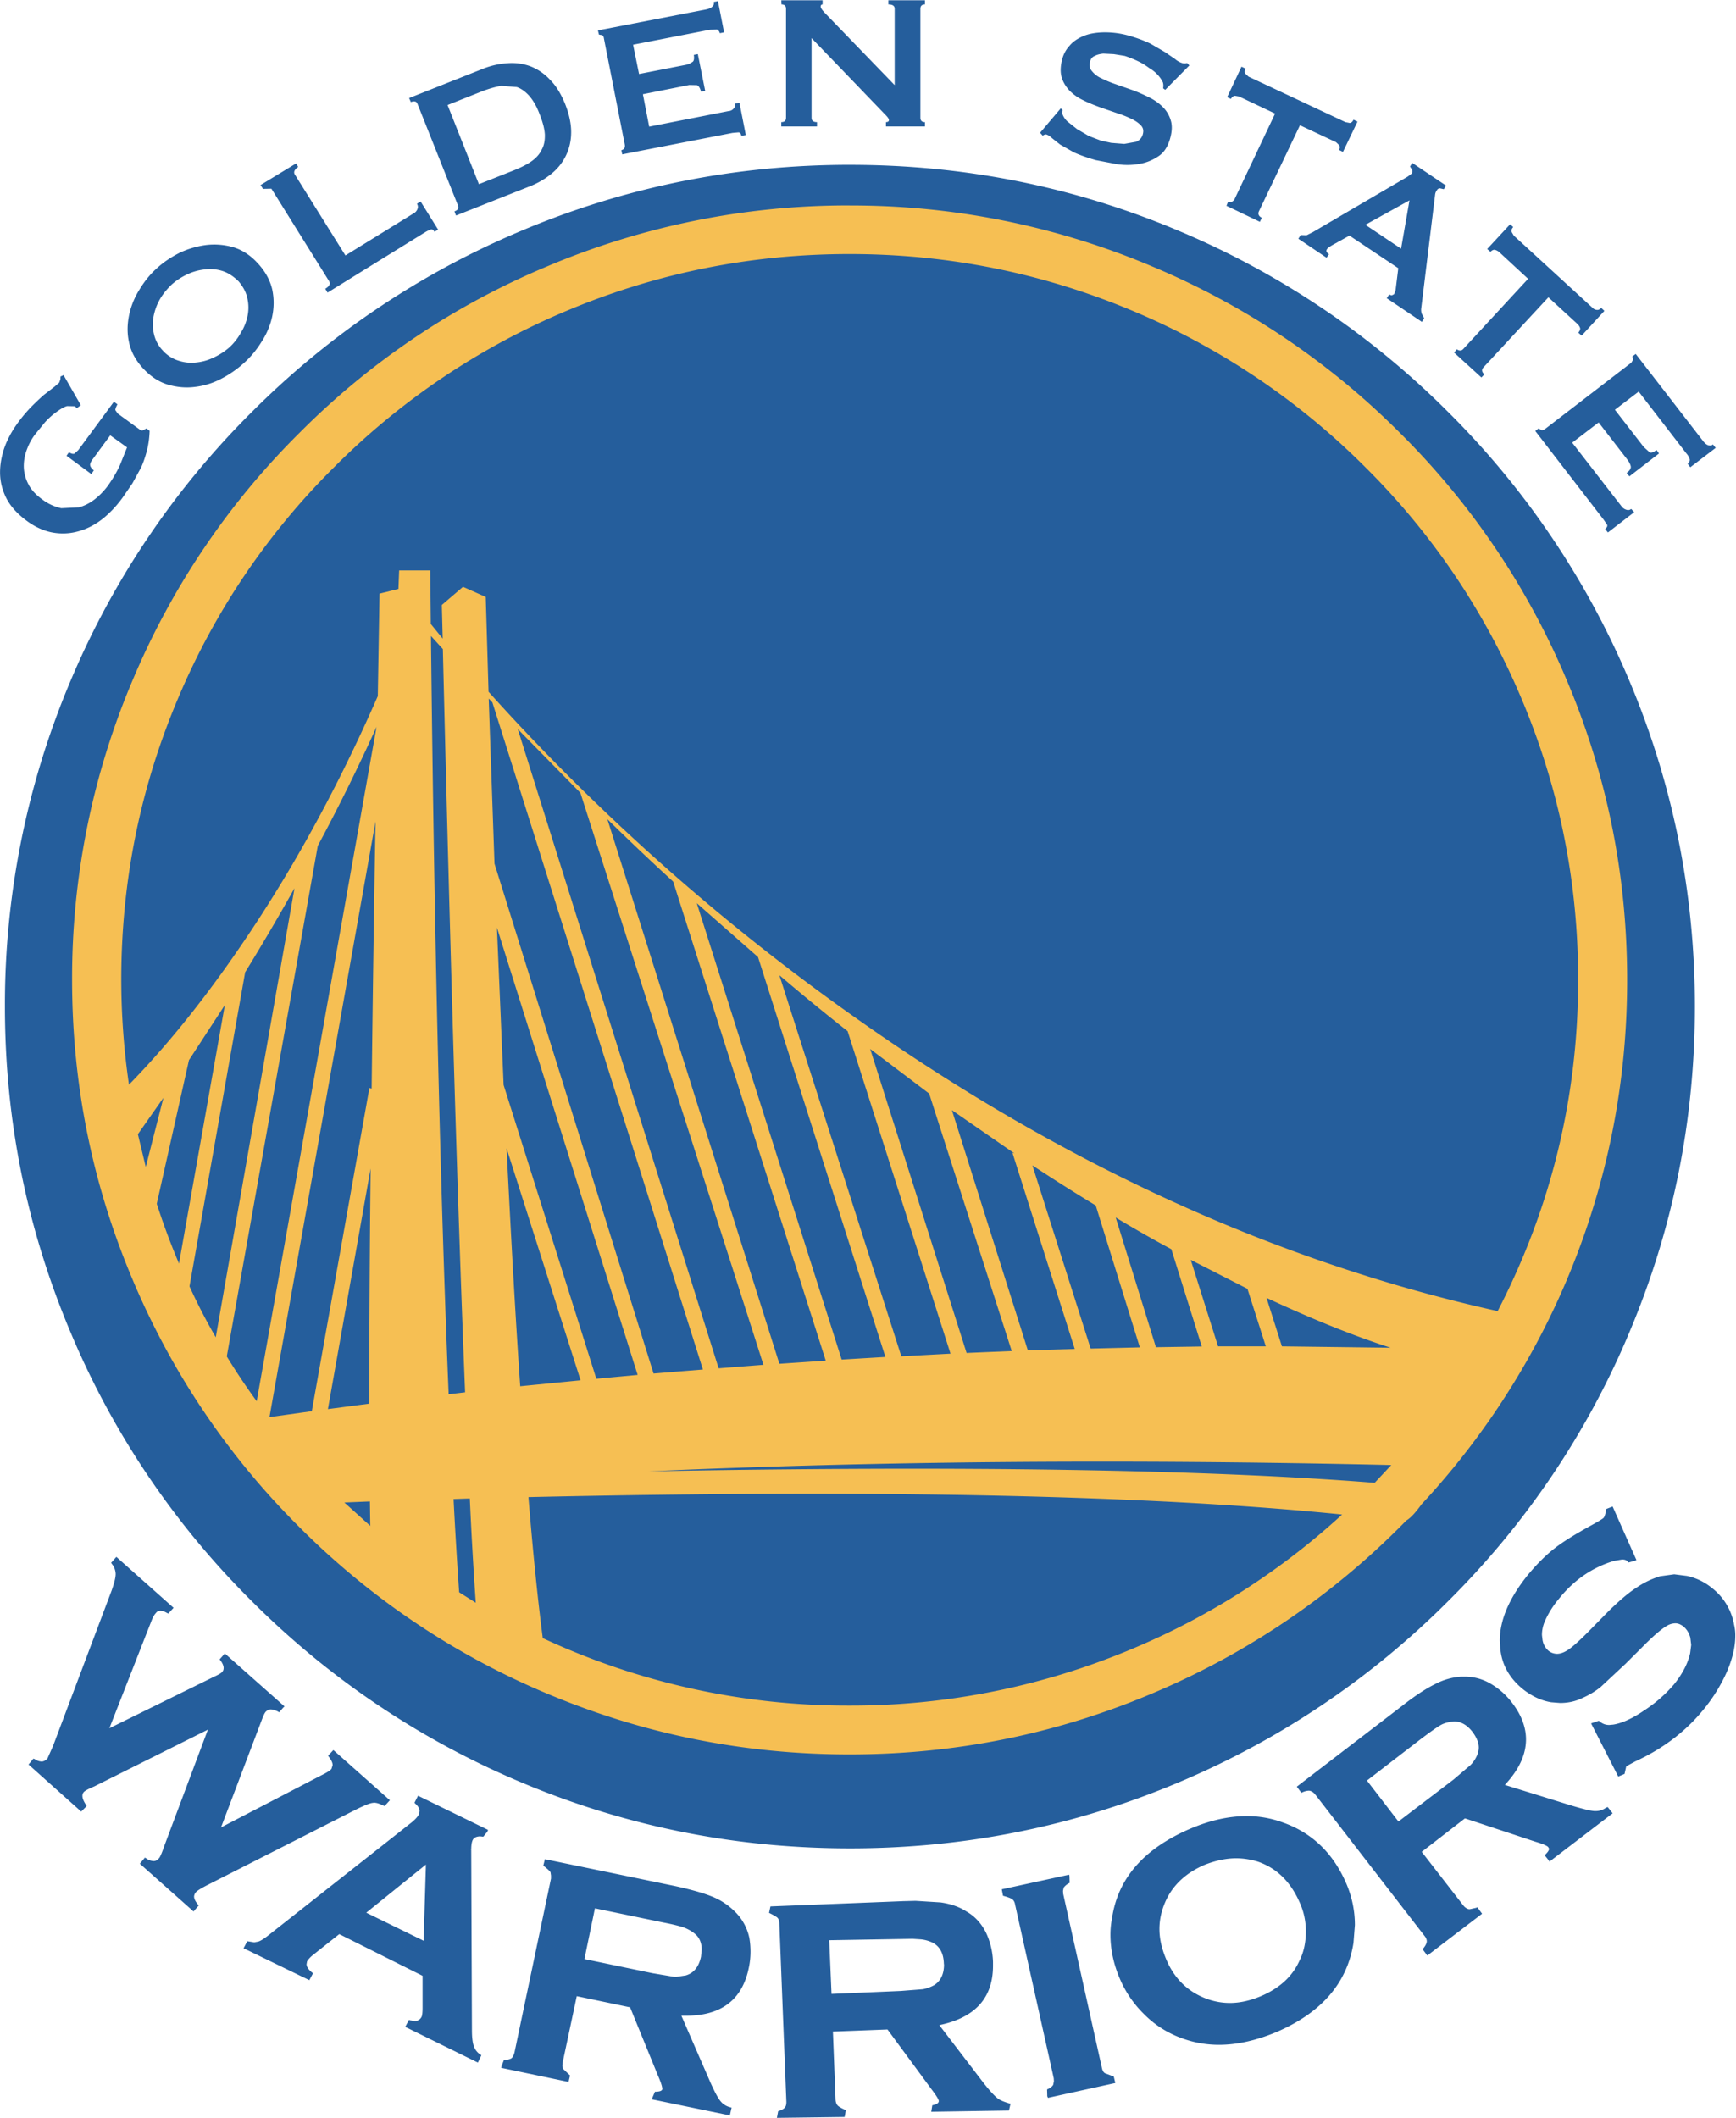
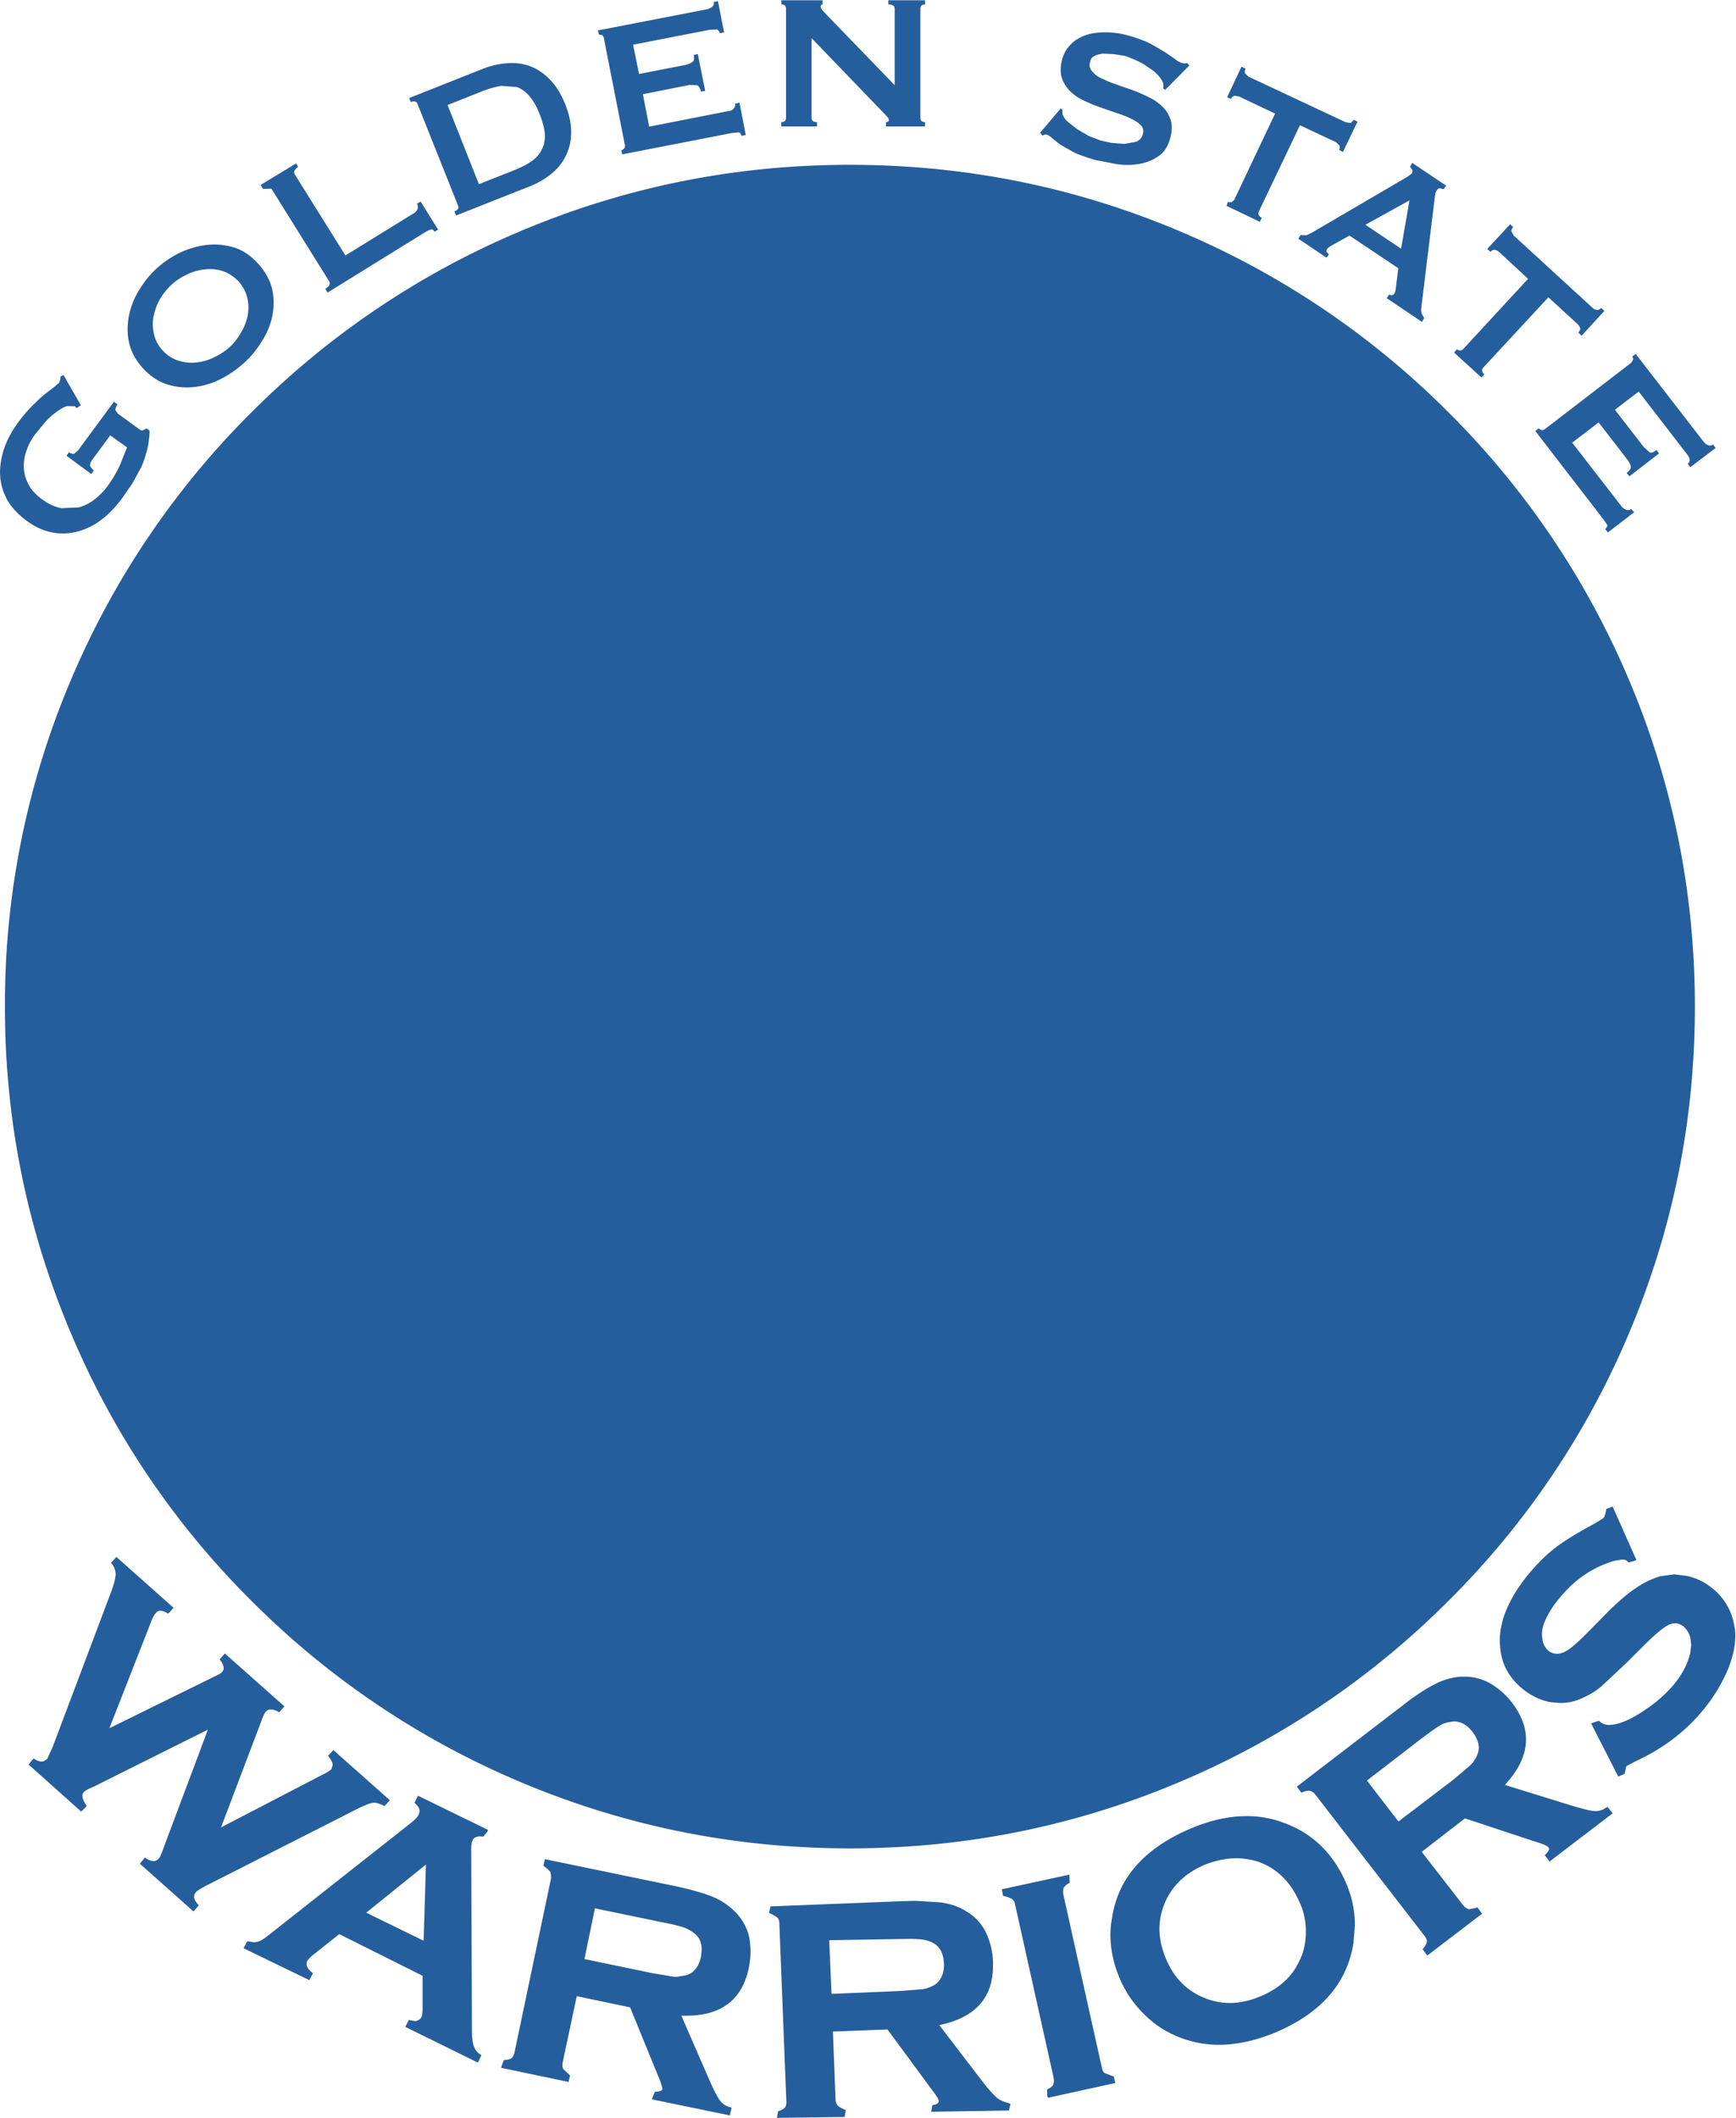
<svg xmlns="http://www.w3.org/2000/svg" viewBox="0 0 82 100">
  <g fill="none" fill-rule="evenodd">
    <path d="M13.44 80.575l-2.82-2.502-.247.28.033.041c.107.14.157.263.157.362 0 .083-.025.148-.074.19-.017.04-.14.115-.372.222l-4.951 2.436 1.975-5.037c.075-.198.149-.33.223-.403a.243.243 0 0 1 .215-.107c.091 0 .19.033.314.107l.058.024.248-.271-2.703-2.404-.247.28.04.058a.787.787 0 0 1 .174.469c0 .173-.066.428-.19.782l-2.769 7.342-.264.592c-.091.091-.182.14-.273.14a.596.596 0 0 1-.314-.107l-.074-.033-.182.223-.05.057 2.488 2.223.223-.223.033-.04-.033-.059c-.107-.164-.165-.304-.165-.42a.26.26 0 0 1 .074-.189c.042-.049.207-.14.496-.263L9.82 81.67l-2.05 5.465c-.124.363-.215.568-.264.61-.075.09-.157.131-.248.131a.635.635 0 0 1-.356-.132l-.057-.033-.24.289 2.537 2.255.248-.288-.041-.041c-.124-.149-.182-.272-.182-.38a.352.352 0 0 1 .083-.197c.074-.082.273-.205.603-.37l7.018-3.564c.371-.181.62-.28.743-.288l.05-.008c.124 0 .273.05.454.14l.05.016.248-.272-2.67-2.37-.248.272.042.057c.115.148.173.28.173.387l-.058.181c-.09.09-.256.19-.479.297l-4.736 2.46 1.926-5.078c.074-.197.132-.321.182-.379.074-.074.148-.115.24-.115.09 0 .206.033.355.107l.041.033.199-.23.057-.05M23.052 86.403l-3.306-1.613-.166.329.034.041c.14.123.206.247.206.362l-.041.165c-.083.14-.215.271-.397.411l-6.653 5.243c-.248.198-.43.313-.538.338l-.181.033-.265-.042-.066-.008-.174.33 3.108 1.506.174-.33-.058-.04c-.166-.14-.248-.264-.248-.387l.024-.132c.067-.107.166-.214.306-.321l1.215-.963 3.935 1.967v1.506c0 .23-.017.379-.05.436a.36.36 0 0 1-.314.198l-.24-.041-.041-.017-.174.33 3.43 1.687.166-.346-.058-.041a.749.749 0 0 1-.298-.387c-.057-.156-.09-.411-.09-.749l-.034-8.527-.05-.008h.05c0-.206.025-.362.075-.461.058-.107.173-.156.339-.165l.157.017.198-.247.025-.074zm-3.042 5.235l-2.71-1.326 2.818-2.271-.108 3.597zM34.73 90.28a3.183 3.183 0 0 0-1.066-.717c-.421-.173-1-.337-1.752-.502l-6.174-1.275-.074.304c.198.156.314.264.339.313l.024.156v.14L24.3 96.922c-.041.14-.091.23-.149.271a.722.722 0 0 1-.347.074l-.116.297-.016.074 3.182.666.074-.304-.322-.305a.333.333 0 0 1-.041-.172l.008-.116.67-3.152 2.52.527L31.077 98c.14.32.207.535.207.634v.016c-.025.074-.116.107-.29.115h-.057l-.124.289-.017.073 3.678.758.083-.37-.074-.017a.842.842 0 0 1-.471-.313c-.124-.156-.306-.51-.538-1.045l-1.289-2.963h.198c1.686.008 2.687-.75 2.992-2.288a3.61 3.61 0 0 0 .075-.733c0-.222-.017-.444-.058-.667a2.43 2.43 0 0 0-.661-1.21zm-1.909 1.028c.215.173.323.428.323.75l-.033.337c-.108.486-.347.773-.72.88l-.438.066h-.115l-1.025-.173-3.207-.666.496-2.395 3.215.666c.463.09.802.173 1.009.247.181.074.347.165.495.288zM42.616 89.77l-6.224.246-.066.305c.223.107.355.189.397.23.057.058.09.156.09.288l.331 8.412c0 .124-.025.214-.074.263-.05.066-.157.124-.314.173l-.058.313 3.198-.041.058-.321c-.206-.09-.33-.165-.38-.214-.066-.066-.1-.165-.107-.288l-.124-3.21 2.578-.099 2.067 2.807c.24.313.355.502.355.567v.009c0 .09-.099.156-.306.197l-.049.305 3.67-.058.074-.32c-.306-.083-.512-.174-.62-.264-.19-.156-.446-.444-.777-.88l-1.967-2.569c1.703-.354 2.546-1.292 2.537-2.831v-.165a3.515 3.515 0 0 0-.322-1.35c-.223-.452-.529-.79-.934-1.02-.339-.223-.752-.362-1.223-.428l-1.182-.074-.628.016zm1.421 1.95c.347.173.53.502.546.987l.008.075c-.008.444-.165.765-.47.954a1.83 1.83 0 0 1-.53.19l-1.041.082-3.273.14-.108-2.535 3.934-.066.389.025c.182.016.364.066.545.148zM47.947 89.926l1.827 8.206.008.14-.033.164c-.042.082-.14.157-.29.222l.009.322.033.074 3.182-.7-.075-.305-.413-.156c-.074-.041-.124-.132-.149-.264l-1.826-8.206-.009-.14.034-.156a.73.73 0 0 1 .28-.222l-.008-.313-.016-.074-3.182.691.058.305c.223.058.363.115.43.156.074.058.123.14.14.256M56.17 86.37c-2.156.938-3.371 2.337-3.644 4.206a4.09 4.09 0 0 0-.075.774c0 .699.15 1.39.438 2.065a5.144 5.144 0 0 0 1.125 1.663 4.784 4.784 0 0 0 1.876 1.185c.537.19 1.1.288 1.694.288.835 0 1.736-.197 2.703-.6 2.132-.914 3.347-2.313 3.645-4.215l.066-.84c0-.666-.132-1.316-.405-1.958-.62-1.44-1.628-2.412-3.033-2.897a4.854 4.854 0 0 0-1.678-.288c-.86 0-1.76.205-2.711.617zm3.216 1.522c.91.305 1.579.955 2.017 1.968.173.387.273.815.28 1.292v.04c0 .52-.099.989-.305 1.392-.339.75-.95 1.3-1.819 1.67-.512.215-1 .322-1.462.322-.356 0-.686-.058-1.009-.165-.942-.32-1.612-.963-2.008-1.91-.207-.493-.314-.962-.314-1.415 0-.469.107-.922.314-1.366.347-.733.95-1.292 1.81-1.663.52-.206 1.025-.313 1.496-.313.33 0 .661.05 1 .148zM61.882 84.56c.09.024.174.081.256.188l5.141 6.65c.075.091.116.174.116.264v.008c-.008.1-.066.206-.165.33l-.033.04.223.297 2.587-1.975-.223-.305-.058.025-.298.066h-.05a.506.506 0 0 1-.255-.173l-1.968-2.535 2.042-1.58 3.33 1.102c.39.116.588.206.612.272l.034.058c0 .065-.058.156-.166.263l-.041.05.19.238.033.058 2.984-2.28-.232-.296-.074.024a.799.799 0 0 1-.496.165h-.058c-.174-.009-.554-.099-1.124-.272l-3.108-.963c.67-.716 1-1.432 1-2.148 0-.584-.223-1.169-.67-1.745a3.446 3.446 0 0 0-1.065-.922 2.39 2.39 0 0 0-1.174-.296h-.174a3.092 3.092 0 0 0-1.231.362c-.389.19-.901.519-1.52 1.004l-4.993 3.828.215.288.058-.025a.79.79 0 0 1 .305-.074l.05.008zm6.125-3.08c.14-.09.314-.147.52-.18l.157-.017c.323 0 .62.165.876.502.19.256.29.502.29.733a.916.916 0 0 1-.083.37c-.074.173-.182.33-.314.461l-.793.675-2.604 1.984-1.488-1.934 2.587-1.993c.364-.27.645-.477.852-.6zM70.858 77.736c.05.815.413 1.49 1.1 2.041.413.32.85.527 1.314.6l.421.034c.372 0 .72-.074 1.041-.23.323-.14.612-.313.877-.528l1.173-1.094.802-.799c.496-.502.876-.83 1.14-.987a.8.8 0 0 1 .414-.124c.124 0 .248.05.388.157.157.14.257.312.314.518l.042.346-.05.395c-.107.47-.355.963-.76 1.465a6.533 6.533 0 0 1-1.413 1.235c-.554.378-1.042.6-1.455.666l-.182.017a.657.657 0 0 1-.43-.14l-.074-.058-.364.124 1.281 2.51.298-.123.082-.362.43-.231c1.306-.6 2.38-1.416 3.224-2.453a7.8 7.8 0 0 0 1.099-1.778c.264-.617.397-1.177.397-1.687a2.08 2.08 0 0 0-.058-.535 2.803 2.803 0 0 0-1.05-1.737 2.763 2.763 0 0 0-1.182-.567l-.595-.075-.661.091a4.05 4.05 0 0 0-1.14.551c-.348.223-.778.585-1.29 1.087l-.81.823c-.52.535-.893.872-1.108 1.012-.19.124-.363.19-.529.19a.666.666 0 0 1-.396-.14.845.845 0 0 1-.29-.544l-.024-.205c0-.19.033-.379.107-.576.165-.404.405-.79.71-1.153.712-.88 1.571-1.465 2.588-1.77l.38-.065c.091 0 .165.016.223.057l.083.083.306-.083.066-.032-1.124-2.527-.298.115c-.041.23-.082.37-.124.411-.008.025-.149.116-.422.272-.801.436-1.43.815-1.867 1.152-.43.33-.86.758-1.29 1.276-.884 1.095-1.33 2.132-1.33 3.12l.016.255M40.153 7.782c-5.414 0-10.596 1.037-15.539 3.12a39.698 39.698 0 0 0-12.687 8.519 39.422 39.422 0 0 0-8.555 12.634 39.182 39.182 0 0 0-3.14 15.474c0 5.39 1.049 10.552 3.14 15.473a39.244 39.244 0 0 0 8.555 12.635 39.695 39.695 0 0 0 12.687 8.519c4.943 2.082 10.125 3.12 15.539 3.12 5.413 0 10.596-1.038 15.53-3.12a39.697 39.697 0 0 0 12.687-8.52 39.244 39.244 0 0 0 8.555-12.634c2.09-4.921 3.133-10.082 3.133-15.473s-1.042-10.552-3.133-15.474a39.422 39.422 0 0 0-8.555-12.634 39.7 39.7 0 0 0-12.687-8.52C50.75 8.82 45.566 7.783 40.153 7.783M2.091 18.63c-.198.173-.397.363-.603.568-.24.247-.447.494-.62.733-.306.412-.537.84-.686 1.284-.14.444-.198.864-.174 1.26.025.394.14.781.347 1.152.207.353.505.666.893.954.364.272.752.461 1.174.552.405.082.81.074 1.198-.025.405-.099.785-.28 1.15-.551.371-.28.71-.634 1.016-1.054l.47-.683.414-.757c.108-.239.199-.51.281-.831.066-.28.108-.577.116-.89l-.149-.115a.957.957 0 0 1-.157.083c-.041.024-.1.016-.157-.025l-1.041-.757-.116-.165c0-.058.033-.148.099-.271l-.165-.124-1.686 2.288-.182.165c-.058.025-.15 0-.256-.066l-.116.165 1.173.864.116-.173c-.107-.09-.165-.173-.173-.247-.009-.058.024-.14.09-.239l.86-1.169.794.569-.34.847a5.94 5.94 0 0 1-.603 1.012 3.32 3.32 0 0 1-.586.593c-.232.181-.48.305-.744.379l-.835.041A2.278 2.278 0 0 1 2 23.585c-.306-.222-.529-.46-.66-.724a1.863 1.863 0 0 1-.216-.807 2.167 2.167 0 0 1 .14-.814c.1-.272.232-.519.397-.733l.463-.568c.174-.19.347-.346.529-.477.199-.148.372-.247.513-.288l.372.008.09.09.19-.14L3 17.71a.723.723 0 0 1-.14.065l-.008.14-.058.157-.223.19-.48.37M12.191 12.45c-.347-.388-.735-.643-1.165-.775a3.268 3.268 0 0 0-1.29-.106 4.234 4.234 0 0 0-1.256.37c-.405.206-.76.444-1.066.724-.306.272-.579.601-.818.996-.24.379-.405.782-.496 1.21-.091.436-.1.864-.008 1.284.09.436.305.848.66 1.235.356.386.745.642 1.174.773.43.124.86.165 1.29.107a3.52 3.52 0 0 0 1.24-.387 5.036 5.036 0 0 0 1.057-.732c.323-.288.596-.617.827-.988.24-.362.413-.757.512-1.193.091-.42.1-.848.009-1.292-.1-.437-.323-.848-.67-1.227zm-.496 2.46a2.36 2.36 0 0 1-.322.807c-.14.255-.322.485-.537.683a3.046 3.046 0 0 1-.736.477 2.404 2.404 0 0 1-.843.239c-.28.033-.562 0-.835-.09a1.649 1.649 0 0 1-.735-.478 1.619 1.619 0 0 1-.414-.774 1.951 1.951 0 0 1-.016-.847c.058-.288.157-.56.306-.815.14-.239.33-.47.554-.683.223-.198.47-.354.735-.478a2.53 2.53 0 0 1 .835-.23c.29-.033.57-.008.843.082.264.09.512.255.744.486.207.247.347.502.405.773.066.272.074.56.016.848zM12.82 8.91l2.727 4.37c.074.124.008.24-.182.354l.107.182 4.604-2.848c.108-.066.199-.107.257-.124.066-.033.132 0 .19.099l.173-.099-.826-1.325-.174.099c.05.09.058.173.025.247a.39.39 0 0 1-.19.214l-3.215 1.983-2.397-3.835c-.058-.107-.009-.222.165-.346l-.1-.164-1.677 1.02.116.181.396-.008M23.986 2.984a3.798 3.798 0 0 0-1.15.255L19.325 4.63l.083.19c.165-.067.273-.034.314.09l1.91 4.79c.057.124 0 .222-.166.28l.074.197 3.513-1.39a3.856 3.856 0 0 0 1.017-.601c.289-.24.512-.527.67-.856.156-.33.239-.692.239-1.095 0-.395-.091-.831-.281-1.317-.199-.486-.43-.864-.703-1.136a2.508 2.508 0 0 0-.917-.642 2.53 2.53 0 0 0-1.091-.156zM25.01 4.54c.19.222.347.501.48.855.148.37.23.684.247.955.008.288-.041.527-.149.716-.099.214-.264.395-.487.552-.207.148-.488.288-.835.428l-1.645.65-1.48-3.737 1.637-.65c.347-.132.645-.214.901-.255l.736.057c.214.075.413.223.595.429zM33.656.3c-.05.066-.157.116-.314.149l-5.1.987.05.198.149.025a.187.187 0 0 1 .082.14l.992 5.045c.009.066 0 .124-.033.165a.213.213 0 0 1-.132.082l.041.198 5.207-1.013.281-.025c.075 0 .116.058.141.165l.207-.041-.298-1.523-.207.041a.253.253 0 0 1-.066.23.348.348 0 0 1-.256.124l-3.736.733-.297-1.531 2.19-.436.364.008c.09.041.148.14.19.304l.198-.032-.347-1.737-.19.033c.025.18.008.296-.066.337a.829.829 0 0 1-.33.14l-2.191.428-.281-1.383 3.628-.707.34-.009c.065.033.106.09.131.173l.199-.041-.29-1.473-.198.04c.017.091 0 .157-.058.207M42.26 4.02L38.996.647c-.158-.164-.232-.271-.232-.33 0-.073.033-.106.091-.106V.013h-1.95l.008.197c.14 0 .215.066.215.206V5.56c0 .14-.075.206-.224.206v.206h1.687v-.206c-.174 0-.257-.066-.257-.206V1.799l3.472 3.605c.124.123.182.205.182.263 0 .066-.05.099-.14.099v.206h1.842v-.206c-.14 0-.215-.066-.215-.206V.416c0-.14.075-.206.215-.206V.013h-1.727V.21c.198 0 .297.066.297.206V4.02M54.344 2.062c-.29-.14-.62-.263-.992-.37a4.144 4.144 0 0 0-1.223-.165c-.372.008-.694.066-.95.173-.273.115-.496.263-.653.453a1.457 1.457 0 0 0-.347.625c-.092.338-.1.626-.034.864.066.23.19.436.364.626.174.18.389.337.645.46.231.116.496.223.785.33l.81.28c.256.082.488.173.686.271.198.091.347.198.455.313.107.107.14.247.09.42a.51.51 0 0 1-.322.354l-.554.099-.62-.05-.487-.107-.562-.214-.562-.329-.455-.362a.91.91 0 0 1-.231-.338.534.534 0 0 1 .008-.197l-.09-.082-.976 1.152.124.14c.066-.05.124-.066.173-.058a.666.666 0 0 1 .257.165l.396.313.653.37c.256.115.595.239 1.025.362l.992.19c.372.057.72.049 1.05-.009.33-.05.636-.173.917-.362.265-.173.446-.453.554-.84.09-.32.107-.6.033-.847a1.486 1.486 0 0 0-.372-.634 2.446 2.446 0 0 0-.637-.453 8.16 8.16 0 0 0-.785-.345l-.801-.28a5.496 5.496 0 0 1-.695-.288 1.168 1.168 0 0 1-.438-.338.436.436 0 0 1-.082-.436.344.344 0 0 1 .223-.28c.107-.058.24-.09.397-.107l.495.025.513.082c.206.066.413.148.62.247.198.09.38.206.545.33.157.09.298.205.422.345.107.123.182.239.223.337.025.091.025.181.008.272l.1.074 1.14-1.152-.107-.116a.388.388 0 0 1-.24 0 .937.937 0 0 1-.33-.189l-.48-.329-.678-.395M63.552 5.766l-4.58-2.148-.148-.14c-.041-.058-.033-.132.008-.239l-.19-.09-.678 1.44.182.082c.041-.09.107-.14.182-.148l.198.033 1.703.807-1.934 4.082-.132.107-.157-.017-.075.182 1.579.757.09-.19c-.14-.074-.19-.172-.14-.296l1.943-4.074 1.702.798.15.14c.04.058.04.132 0 .23l.18.091.687-1.432-.19-.09c-.041.09-.1.148-.174.156l-.206-.041M61.717 11.108l-.281-.009-.108.173 1.331.897.116-.164c-.116-.083-.149-.157-.1-.23.025-.058.124-.124.282-.215l.785-.436 2.306 1.54-.116.938a.66.66 0 0 1-.091.296l-.107.05-.116-.042-.116.173 1.661 1.12.108-.174-.116-.214a.599.599 0 0 1-.024-.246l.66-5.4a.418.418 0 0 1 .075-.173c.041-.074.1-.107.157-.098l.174.04.107-.172-1.595-1.07-.107.173.099.148a.181.181 0 0 1-.017.18l-.182.14-4.488 2.626-.297.149zm4.86-1.647l-.397 2.28-1.686-1.127 2.083-1.153zM71.33 10.59l-1.083 1.168.157.132c.074-.075.14-.107.214-.091.067.016.124.05.182.09l1.38 1.276-3.066 3.317c-.05.05-.099.074-.157.066a.224.224 0 0 1-.14-.058l-.133.157 1.29 1.177.14-.148c-.124-.107-.14-.214-.05-.321l3.075-3.317 1.38 1.267a.482.482 0 0 1 .116.181c.017.058-.008.132-.082.223l.157.14 1.074-1.17-.149-.14c-.074.075-.148.108-.223.091a.297.297 0 0 1-.182-.09l-3.727-3.416-.1-.173c-.024-.074 0-.148.075-.23l-.149-.132M77.057 17.124l-4.091 3.144c-.058.033-.108.05-.157.042l-.132-.083-.157.124 3.231 4.19.157.23c.033.066 0 .131-.09.205l.132.165 1.24-.955-.141-.156c-.066.057-.14.066-.223.041a.442.442 0 0 1-.24-.173l-2.323-2.996 1.249-.955 1.363 1.762c.091.123.14.23.157.32.009.1-.057.198-.198.305l.132.157 1.397-1.078-.116-.165c-.14.107-.248.148-.33.107l-.273-.247-1.364-1.761 1.124-.856 2.248 2.913c.108.124.157.23.166.305 0 .074-.033.132-.1.19l.124.164 1.199-.914-.132-.165c-.058.058-.133.066-.207.042-.083-.017-.173-.09-.273-.222l-3.165-4.091-.166.123c.033.058.05.107.042.148l-.083.14" fill="#255E9C" />
-     <path d="M40.128 9.7a36.45 36.45 0 0 0-14.29 2.881 36.05 36.05 0 0 0-11.671 7.836 36.15 36.15 0 0 0-7.869 11.621A35.98 35.98 0 0 0 3.405 46.27c0 4.964.967 9.705 2.893 14.232a36.272 36.272 0 0 0 7.869 11.63 36.317 36.317 0 0 0 11.67 7.835c4.554 1.918 9.315 2.873 14.29 2.873 5.068 0 9.903-.988 14.515-2.971a36.48 36.48 0 0 0 11.786-8.075c.19-.107.43-.362.719-.765a36.32 36.32 0 0 0 7.125-11.235c1.727-4.322 2.587-8.832 2.587-13.524 0-4.963-.96-9.704-2.885-14.23a36.147 36.147 0 0 0-7.869-11.622 36.352 36.352 0 0 0-11.678-7.836 36.46 36.46 0 0 0-14.3-2.88zm13.398 4.988a34.2 34.2 0 0 1 10.943 7.35 33.847 33.847 0 0 1 7.373 10.89c1.801 4.238 2.702 8.683 2.702 13.333 0 5.523-1.264 10.733-3.802 15.647-10.439-2.321-20.539-6.93-30.3-13.828a103.726 103.726 0 0 1-17.365-15.416l-.133-4.478-1.074-.477-1 .856.041 1.589-.562-.692-.025-2.527h-1.47l-.034.873-.893.222-.082 4.84c-1.95 4.453-4.166 8.461-6.637 12.033-1.695 2.461-3.406 4.56-5.116 6.313a34.47 34.47 0 0 1-.364-4.955c0-4.65.9-9.095 2.703-13.334a33.852 33.852 0 0 1 7.372-10.889 34.076 34.076 0 0 1 10.935-7.35c4.257-1.794 8.72-2.692 13.39-2.692s9.133.898 13.398 2.692zm-9.637 36.948l3.9 12.157-2.132.09-4.554-14.354 2.786 2.107zm-3.852-2.947l4.86 15.227-2.323.124-5.76-17.993c1.05.897 2.124 1.778 3.223 2.642zm7.786 5.745l2.942 9.26-2.215.066-3.587-11.342 2.843 1.967.108.074-.091-.025zm-41.31-.88l1.207-1.72-.835 3.267-.372-1.547zm4.108-6.1L8.455 59.662a33.762 33.762 0 0 1-1.05-2.823l1.521-6.782 1.695-2.601zm16.795-10.016l8.645 27.005-2.116.165-9.488-30.183 2.959 3.013zm-4.158-4.272l9.944 31.5-2.331.188-7.513-24.074-.273-7.795.173.181zm-2.339-2.519c.356 14.758.703 26.454 1.05 35.096l-.777.091c-.397-9.68-.678-21.614-.835-35.804l.562.617zm-3.132 3.671l-5.662 31.845a31.323 31.323 0 0 1-1.413-2.115L15.01 39.94a92.17 92.17 0 0 0 2.777-5.622zM13.91 41.94l-3.719 21.203a27.784 27.784 0 0 1-1.24-2.404l2.629-14.832c.801-1.3 1.578-2.625 2.33-3.967zm3.538 9.433l-2.72 15.26-2 .28 5.01-28.125c-.075 4.19-.133 8.395-.183 12.61l-.107-.025zm6.025-7.573l6.646 21.12-1.951.182-4.38-13.87-.315-7.432zm8.324-2.173l7.207 22.619-2.19.148-8.125-25.713a126.101 126.101 0 0 0 3.108 2.946zm-7.224 23.828c-.199-2.864-.414-6.609-.645-11.235l3.496 10.955-2.851.28zm-9.084 1.079l2.017-11.359a1079.42 1079.42 0 0 0-.066 11.103l-1.95.256zm2 5.514l-1.223-1.103 1.207-.05.016 1.153zm4.199 3.136a259.96 259.96 0 0 1-.264-4.403l.768-.025a200 200 0 0 0 .281 4.922l-.785-.494zm3.273-4.494c16.613-.37 29.424-.09 38.434.823a34.206 34.206 0 0 1-10.572 6.61 34.22 34.22 0 0 1-12.695 2.411 34.078 34.078 0 0 1-14.49-3.185c-.222-1.704-.454-3.926-.677-6.659zm34.863-9.408c2.14.996 4.091 1.786 5.86 2.354l-5.133-.065-.727-2.289zm5.108 8.733c-7.992-.634-19.423-.814-34.3-.543 10.851-.486 22.547-.584 35.085-.296l-.785.84zm-6.009-9.16l.868 2.716h-2.256l-1.29-4.083 2.678 1.366zM54.6 63.611l-1.9-6.124c.818.494 1.694.996 2.628 1.498l1.438 4.593-2.166.033zm-.76.008l-2.323.057-2.752-8.65a93.07 93.07 0 0 0 2.992 1.893l2.083 6.7zm-14.084.576l-6.844-21.548 2.893 2.543 6.017 18.882-2.066.123z" fill="#F6BF53" />
  </g>
</svg>